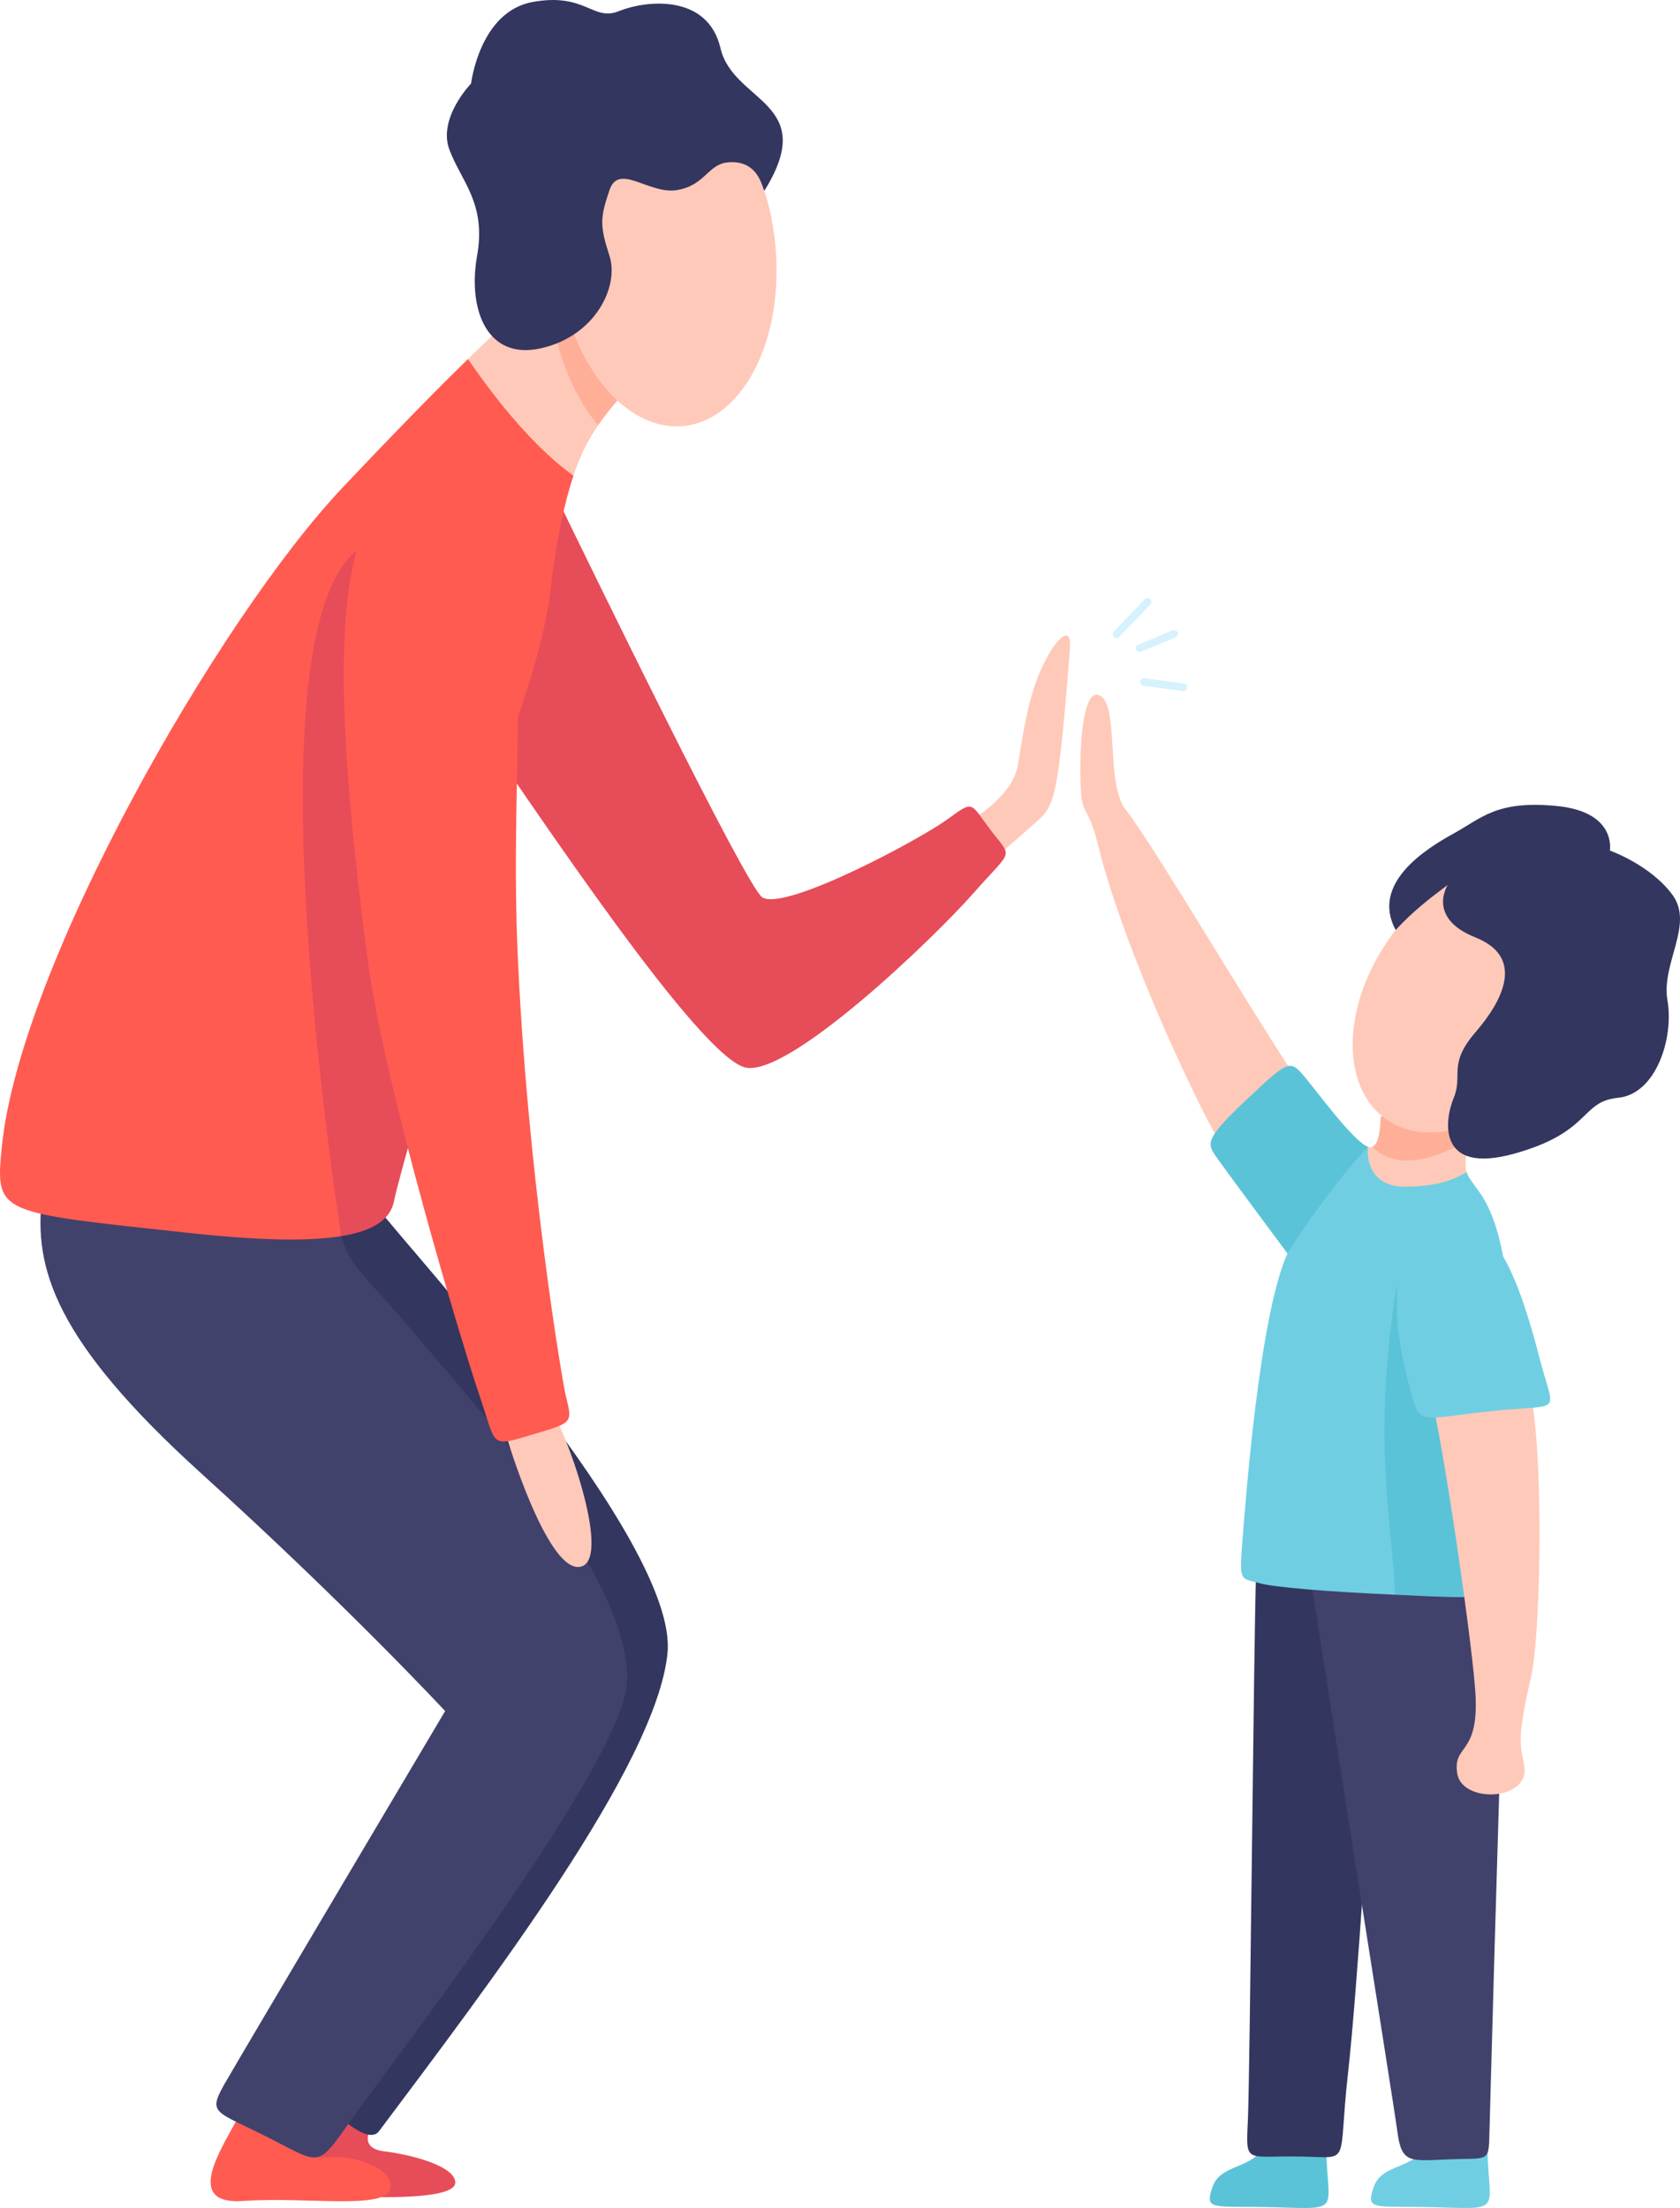
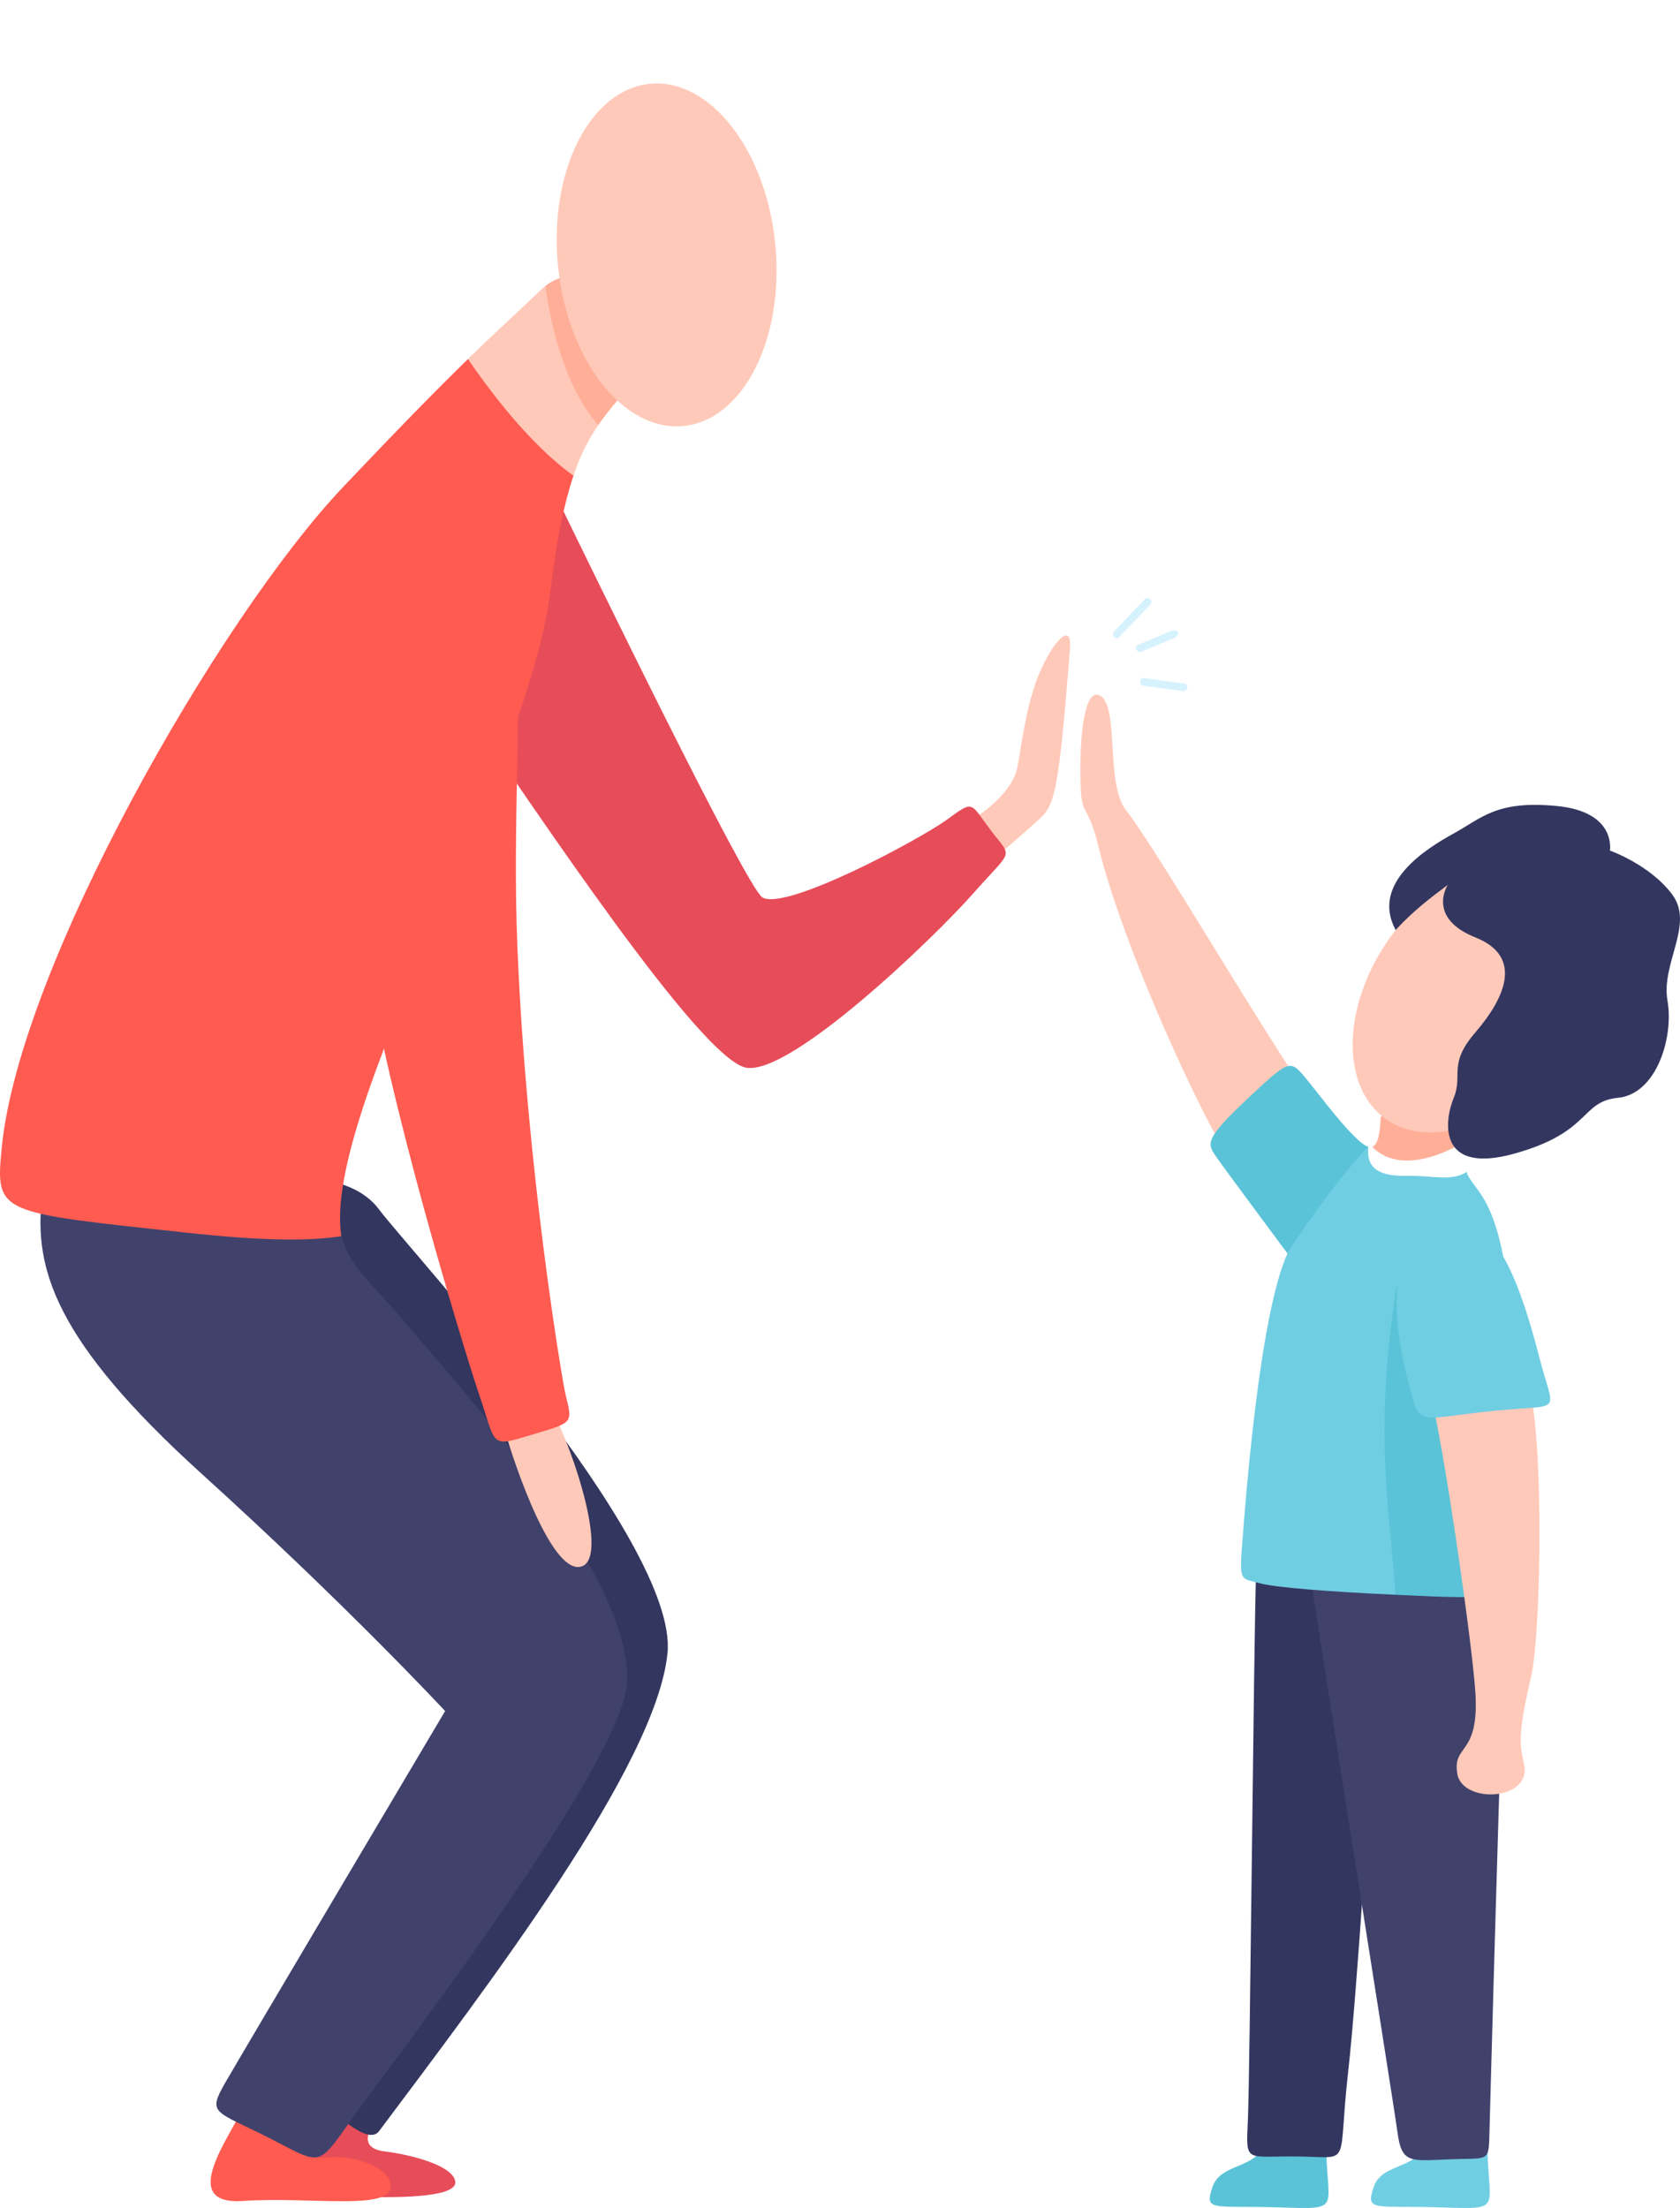
<svg xmlns="http://www.w3.org/2000/svg" viewBox="0 0 756.06 993.74">
  <title>Asset 1</title>
  <path d="M166.87,958.13s-5.68,8.72,6.16,10.16,31.18,6.38,31.87,13.74-28.59,7.28-46,6.52-21.23-22.46-21.23-22.46l13.3-16.91,12.55-1.94,3.39,10.89Z" style="fill:#e74c59;fill-rule:evenodd" />
  <path d="M109.44,948.55c-6.32,13.8-29.52,44.09,0,42.05s65.6,4.42,66.35-6.22c.58-8.29-14.82-14-26.33-13.52-8.21.3-8.12,1.13-9.42-4.25-3-12.36-24.27-31.86-30.6-18.06Z" style="fill:#ff5b51;fill-rule:evenodd" />
  <path d="M481.55,291.65c-5.81,73.76-7.17,71-17.16,80-13.74,12.39-26.07,22.2-26.07,22.2L435.68,370s19.35-10.76,22.2-24.72c1.37-6.66,3.46-25.69,9-40.1,6.11-15.76,15.63-26.18,14.64-13.5Z" style="fill:#ffc9b9;fill-rule:evenodd" />
  <path d="M170.59,544.35c13.16,17.7,134.8,149.33,129.81,199.71S220,893.18,170.59,959.18c-2.58,3.44-8.07,1.69-16.87-5.56s82.66-227.21,82.66-227.21l-109.55-130v-66s30.59-3.77,43.76,13.94Z" style="fill:#33365f;fill-rule:evenodd" />
  <path d="M247.67,217.88c18,37.23,88.33,181.62,95.39,186,10.34,6.36,70.45-25.85,83-34.91s10.2-7.95,19.94,4.86,10,7.83-7.92,28.17-81.64,81.49-102,78.59S240.19,363.27,206.67,314.92s23-134.27,41-97Z" style="fill:#e74c59;fill-rule:evenodd" />
  <path d="M18.93,538.57c-3.8,32.22,5.62,64.76,71.72,124.65S200.32,770.11,200.32,770.11s-92,155.06-99.22,167.73-4.69,12.3,14.42,21.62c31.94,15.58,25.12,18.5,46.55-10.91s116.82-154.18,120-190.34c4.23-47.62-76.4-135.1-98.77-161.82s-34.36-31-29.21-60.52c6.69-38.24-131.4-29.51-135.19,2.7Z" style="fill:#40426c;fill-rule:evenodd" />
  <path d="M210.6,161.6c12.73-12.4,21.26-20.06,32.94-31.26l1.85-1.58c19.2,12.29,25.8,39,23.8,62.62a89.08,89.08,0,0,0-11.11,22.72c-34.21,11-45.63-22-47.48-52.5Z" style="fill:#ffc9b9;fill-rule:evenodd" />
  <path d="M153.57,556.35c-15.16,2.5-37.95,1.9-69.57-1.54C-1.08,545.56-2.16,546.63.78,516.53c8-81.72,97.89-238.41,153.38-297.07,27.45-29,44-45.71,56.44-57.86,4.43,6.48,10,14.14,16.3,21.87,9.17,11.21,19.93,22.56,31.18,30.63-4.14,12.27-7.54,28.43-10.41,52-9.92,81.63-102.61,233.85-94.1,290.21Z" style="fill:#ff5b51;fill-rule:evenodd" />
-   <path d="M153.57,556.35c-8.51-56.36-40.1-288.11,11.91-311.6,30.92-14,44.28,71.89,50,157.21-17.72,65.37-36.38,129.05-38.1,138.37-1.54,8.38-9.1,13.65-23.78,16Z" style="fill:#e74c59;fill-rule:evenodd" />
  <path d="M226.9,642.93c4.87,17.21,21.87,66.89,35.06,62s-8-63.43-15-71.92-24.91-7.33-20,9.89Z" style="fill:#ffc9b9;fill-rule:evenodd" />
  <path d="M165.48,432.12c7.48,56.9,42.41,172.72,50.24,195.8s4.58,23.53,23.48,17.87,18.51-5.08,15.37-17.87c-1.51-6.11-17.64-101.65-21.74-202C228.34,316,250.57,211,187.58,217.88c-41.76,4.55-37.18,99.5-22.1,214.24Z" style="fill:#ff5b51;fill-rule:evenodd" />
  <path d="M245.39,128.76c23.15-18.33,58,24,38.66,44.75a147.92,147.92,0,0,0-14.86,17.87c-15-17.44-21.21-44.27-23.8-62.62Z" style="fill:#ffaf98;fill-rule:evenodd" />
  <path d="M292.48,37.73c27-2.64,52.27,29.72,56.43,72.22s-14.38,79.15-41.37,81.79S255.26,162,251.11,119.52s14.38-79.15,41.37-81.79Z" style="fill:#ffc9b9;fill-rule:evenodd" />
-   <path d="M212,37.6S215.81,5.23,239.72.89s27,8.93,38.88,4.1,39.84-8,45.63,16.66,44.51,24.14,19.95,63.91c-1,1.62-1.46-14-16.78-12.46-8.87.9-10.19,10.41-22.76,12.46s-26.13-12.42-30.35,0-4.44,16,0,29.62S268,151.29,243.4,156.77s-32.9-18-28.7-41.59-6.95-33.35-12.41-47.67S212,37.6,212,37.6Z" style="fill:#33365f;fill-rule:evenodd" />
  <path d="M596.83,961c-.5,33.9,9.15,33.43-21.31,32.49-29.86-.93-33.76,2.11-29.79-9.36s22.24-7.41,23.36-21.84,28-18.6,27.74-1.29Z" style="fill:#5bc3d7;fill-rule:evenodd" />
  <path d="M669.39,961c-.51,33.9,9.14,33.43-21.32,32.49-29.85-.93-33.75,2.11-29.79-9.36s22.24-7.41,23.36-21.84,28-18.6,27.75-1.29Z" style="fill:#70cee3;fill-rule:evenodd" />
  <path d="M494.08,312.7c10.24,2.58,2.92,39.74,12.71,52,12.69,15.87,64.92,105.07,81.35,127.46s-34,28.56-34,28.56c-3.19,3-47.37-88.21-60-140.47-4.17-17.18-7.16-13.46-7.7-24.36-1-20.48,1-44.83,7.7-43.15Z" style="fill:#ffc9b9;fill-rule:evenodd" />
  <path d="M565.27,707.82c-1.06,32.47-2.73,224.91-3.66,245.91S560,970,586.45,970.62c21.93.5,15.51,4.09,20.2-37.49C610.87,895.8,617,795.33,617,795.33l-10.34-99.88s-40.32-20.1-41.38,12.37Z" style="fill:#33365f;fill-rule:evenodd" />
  <path d="M676.37,756.86c-2.32,63.6-5.84,195-6.14,205.71s-1.43,8.59-18.46,9.31-21,1.91-22.84-12.07-38.84-245.42-40.76-261.25,82.06,0,82.06,0,8.45-5.3,6.14,58.3Z" style="fill:#40426c;fill-rule:evenodd" />
  <path d="M627.87,717.75c-29.4-1.33-54.3-3.25-61.22-5.23-8.19-2.33-9-.24-7.59-18.2s7.64-102.27,20.35-130.16l0-.08c3.48-29.81,21.51-47.36,36.36-47.86-.78,8.39,3.1,13.29,17.28,13,12.08-.25,20.07,2.71,27-1.77.49,2,1.69,3.49,4,6.68,5.6,7.62,23.26,28.56,13.16,144.48,0,0-48.59-2.7-49.3,39.15Z" style="fill:#70cee3;fill-rule:evenodd" />
  <path d="M627.87,717.75c-1.3-31.75-10.12-67.65,0-134.84,4.82-32,34.62,31.86,34.62,31.86,3.26-1.8,7.7,13.1,14.68,63.83l-.28,3.51c-3.29,36.38,3.66,37.76-32.54,36.39l-16.48-.75Z" style="fill:#5bc3d7;fill-rule:evenodd" />
  <path d="M645.07,633c6.47,29.83,17.78,109.35,18.94,129.34,1.63,28.2-10.43,22.46-8.17,36s33.14,12.29,30.1-3.87c-1.61-8.52-3.6-11.18,3.09-39.65,4.72-20.11,6.43-118.16-3.09-138.18S638.59,603.14,645.07,633Z" style="fill:#ffc9b9;fill-rule:evenodd" />
  <path d="M621.9,511.05c1.22-.64,2-.56,2.35.35.45,1.31-.48,1.06-2.35-.35Z" style="fill:#5bc3d7;fill-rule:evenodd" />
  <path d="M579.36,564.08c-1.35-1.81-28.47-38.22-32.28-43.81s-4.89-7.66,14-25.44,19.41-18,26-10.24c6.21,7.36,22,29.19,28.61,31.56v.07c-9.83,9.92-25.82,31.28-36.36,47.86Z" style="fill:#5bc3d7;fill-rule:evenodd" />
-   <path d="M660.23,513.33c-.57,8.35-1,11.63-.26,14.11-6.9,4.48-14.89,6.42-27,6.68-14.23.29-18.08-9.54-17.28-18l1,.23a1.91,1.91,0,0,0,.85-.18c7.65-3.13,22.41-9.4,42.63-2.87Z" style="fill:#ffc9b9;fill-rule:evenodd" />
  <path d="M617.6,516.2c2.9-1.12,3.63-8.16,3.75-13.52l18.26-7c10.52.58,21.51,3.62,20.88,13.8l-.26,3.88c-24.34,14.14-36.77,8.78-42.63,2.87Z" style="fill:#ffaf98;fill-rule:evenodd" />
  <path d="M700.16,475.08c-21.7,30.41-56,43.19-76.57,28.52s-19.64-51.27,2-81.68,56-43.18,76.56-28.51,19.65,51.27-2,81.67Z" style="fill:#ffc9b9;fill-rule:evenodd" />
  <path d="M651.55,551.08c16.29-2.62,27.91,8.12,41.28,60.1,6.73,26.14,11.15,20.61-20.19,23.78s-33.27,6.66-36.71-5.12c-4.06-13.9-20.83-72.91,15.62-78.76Z" style="fill:#70cee3;fill-rule:evenodd" />
  <path d="M651.55,398.27s-9.74,14.8,12.46,23.65,12.57,28.11,0,42.68-5.49,19.16-9.77,29.49-7.44,34.83,27.36,25.11,29.44-23.42,46.59-25.11,25.16-26.93,22.23-43.79,12.17-34.2,2.16-47.67-28.08-19.81-28.08-19.81,3.19-17.44-23.9-20.06-33.67,5.37-46.36,12.35-37.46,22.52-26.15,43.47c8.15-8.86,16.22-14.9,23.46-20.31Z" style="fill:#33365f;fill-rule:evenodd" />
  <path d="M516.53,269.17a1.74,1.74,0,0,1,1.16,2.9l-13.9,14.52c-1,1-1.31.64-1.89.4a1.79,1.79,0,0,1-.59-2.78l13.9-14.51a1.5,1.5,0,0,1,1.32-.53Z" style="fill:#d5f2fd" />
  <path d="M528.27,283.68c3.36.37,1.55,2.84.53,3.3l-15.31,6.4c-1.67.63-3.5-2.19-1.33-3.17l15.31-6.4a1.42,1.42,0,0,1,.8-.13Z" style="fill:#d5f2fd" />
  <path d="M515,305.23l17.85,2.42c1.31.22,1.25.63,1.42,1.22a1.77,1.77,0,0,1-1.88,2.18l-17.74-2.4c-1.31-.22-1.25-.63-1.42-1.22a1.67,1.67,0,0,1,1.77-2.2Z" style="fill:#d5f2fd" />
</svg>